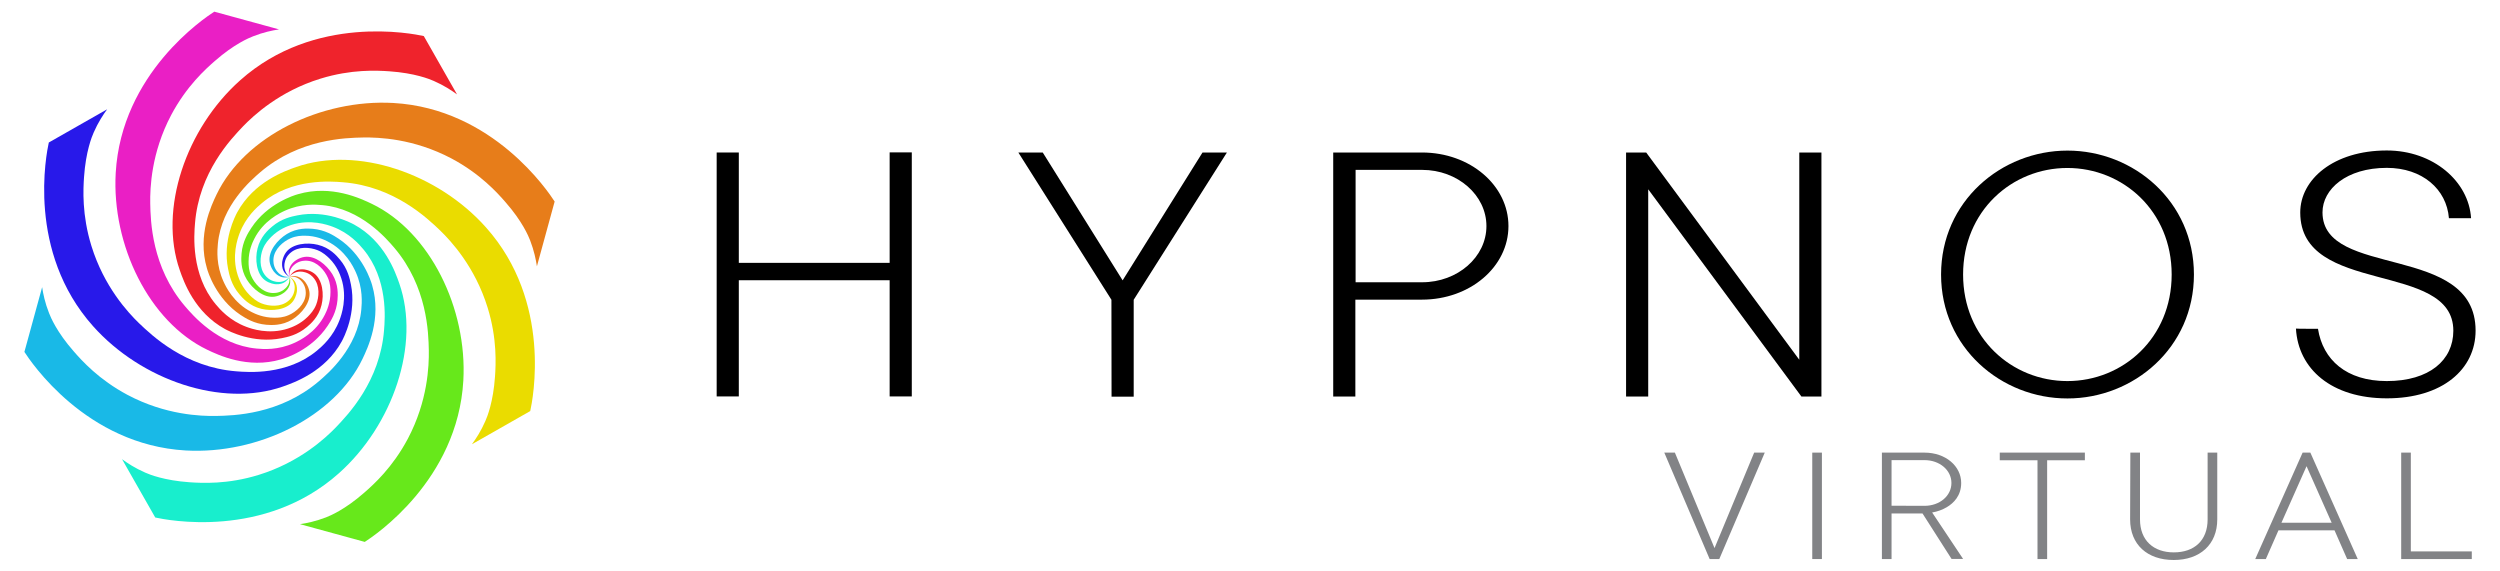
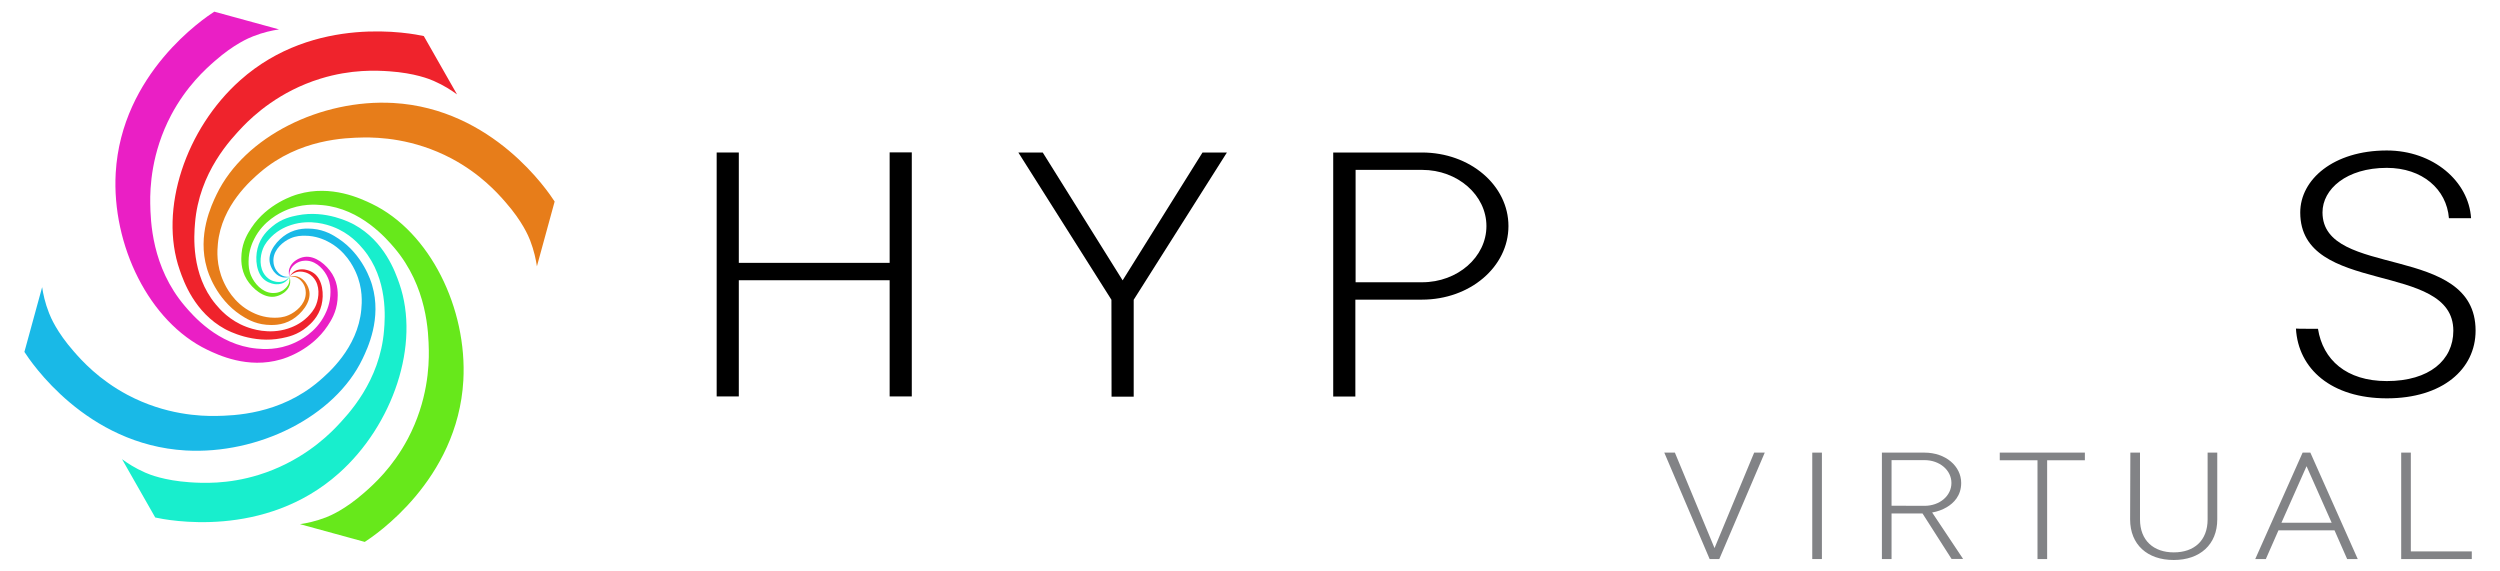
<svg xmlns="http://www.w3.org/2000/svg" version="1.2" baseProfile="tiny" id="Слой_1" x="0px" y="0px" viewBox="0 0 210 48" xml:space="preserve">
  <g>
    <g>
-       <path fill="#2819EA" d="M24.32,23.25c-0.1-0.05-0.35-0.2-0.5-0.49s-0.13-0.56-0.12-0.72c0,0,0.04-0.46,0.33-0.85    c0.54-0.73,1.78-0.85,2.66-0.63c1.01,0.24,1.6,0.93,1.85,1.23c0.67,0.79,0.84,1.62,0.94,2.12c0.48,2.4-0.61,4.46-0.77,4.76    c-1.4,2.56-4.01,3.47-4.95,3.8c-5.12,1.79-11.9-0.54-15.94-5.07C2.23,21.14,3.89,12.92,4.1,11.97c1.63-0.93,3.27-1.86,4.9-2.79    c-0.33,0.45-0.76,1.1-1.13,1.95c-0.16,0.36-0.66,1.59-0.81,3.73c-0.07,1.03-0.19,3.18,0.62,5.8c1.06,3.43,3.08,5.6,4,6.49    c1.06,1.01,3.85,3.7,8.16,4.04c0.98,0.08,4.28,0.35,6.79-1.74c0.42-0.35,1.36-1.16,1.89-2.56c0.16-0.43,0.68-1.88,0.15-3.51    c-0.1-0.3-0.35-1.02-1-1.67c-0.23-0.22-0.53-0.51-1.01-0.7c-0.61-0.24-1.6-0.34-2.25,0.22c-0.1,0.08-0.4,0.35-0.49,0.81    c-0.03,0.12-0.1,0.48,0.1,0.85C24.11,23.06,24.23,23.18,24.32,23.25z" />
      <path fill="#19B9E7" d="M24.32,23.25c-0.11,0.04-0.38,0.11-0.7,0.01c-0.31-0.1-0.49-0.3-0.6-0.43c0,0-0.3-0.35-0.37-0.84    c-0.13-0.9,0.66-1.85,1.44-2.33c0.88-0.54,1.78-0.47,2.18-0.44c1.03,0.09,1.75,0.55,2.17,0.83c2.04,1.35,2.73,3.58,2.82,3.91    c0.82,2.79-0.38,5.29-0.81,6.19c-2.35,4.89-8.79,8.03-14.85,7.69c-8.38-0.48-13.02-7.46-13.55-8.28c0.5-1.81,0.99-3.63,1.49-5.44    c0.08,0.55,0.24,1.32,0.58,2.18c0.14,0.36,0.65,1.59,2.07,3.21c0.68,0.78,2.11,2.38,4.54,3.67c3.18,1.68,6.13,1.78,7.42,1.76    c1.46-0.03,5.34-0.11,8.63-2.91c0.75-0.64,3.27-2.78,3.57-6.03c0.05-0.54,0.15-1.78-0.47-3.15c-0.19-0.42-0.84-1.81-2.38-2.58    c-0.28-0.14-0.97-0.47-1.89-0.47c-0.32,0-0.74,0.01-1.21,0.22c-0.6,0.26-1.37,0.89-1.43,1.74c-0.01,0.13-0.03,0.53,0.22,0.92    c0.07,0.1,0.27,0.41,0.67,0.53C24.04,23.26,24.21,23.26,24.32,23.25z" />
      <path fill="#18EECD" d="M24.32,23.25c-0.05,0.1-0.2,0.35-0.49,0.5s-0.56,0.13-0.72,0.12c0,0-0.46-0.04-0.85-0.33    c-0.73-0.54-0.85-1.78-0.63-2.66c0.24-1.01,0.93-1.6,1.23-1.85c0.79-0.67,1.62-0.84,2.12-0.94c2.4-0.48,4.46,0.61,4.76,0.77    c2.56,1.4,3.47,4,3.8,4.95c1.79,5.12-0.54,11.9-5.07,15.94c-6.26,5.59-14.48,3.93-15.43,3.72c-0.93-1.64-1.86-3.27-2.79-4.9    c0.45,0.33,1.1,0.76,1.95,1.13c0.36,0.16,1.59,0.66,3.73,0.81c1.03,0.07,3.18,0.19,5.8-0.62c3.43-1.06,5.6-3.08,6.49-4    c1.01-1.06,3.7-3.85,4.04-8.16c0.08-0.98,0.35-4.28-1.74-6.79c-0.35-0.42-1.16-1.36-2.56-1.89c-0.43-0.16-1.88-0.68-3.51-0.15    c-0.3,0.1-1.02,0.35-1.67,1c-0.22,0.23-0.51,0.53-0.7,1.01c-0.24,0.61-0.34,1.6,0.22,2.25c0.08,0.1,0.35,0.4,0.81,0.49    c0.12,0.03,0.48,0.1,0.85-0.1C24.13,23.45,24.25,23.33,24.32,23.25z" />
      <path fill="#67E81B" d="M24.32,23.25c0.04,0.11,0.11,0.39,0.01,0.7s-0.3,0.49-0.43,0.6c0,0-0.35,0.3-0.84,0.37    c-0.9,0.13-1.85-0.66-2.33-1.44c-0.54-0.88-0.47-1.78-0.44-2.18c0.09-1.03,0.55-1.74,0.83-2.17c1.35-2.04,3.58-2.73,3.92-2.82    c2.8-0.82,5.29,0.38,6.19,0.81c4.89,2.35,8.03,8.79,7.69,14.85c-0.48,8.38-7.46,13.02-8.28,13.55c-1.81-0.5-3.63-1-5.44-1.49    c0.55-0.08,1.32-0.24,2.18-0.57c0.36-0.14,1.59-0.65,3.21-2.07c0.78-0.68,2.38-2.11,3.67-4.54c1.68-3.18,1.78-6.13,1.76-7.42    c-0.03-1.46-0.11-5.34-2.91-8.63c-0.64-0.74-2.78-3.27-6.03-3.57c-0.54-0.05-1.78-0.15-3.15,0.47c-0.42,0.19-1.81,0.84-2.58,2.38    c-0.14,0.28-0.47,0.97-0.47,1.89c0,0.32,0.01,0.74,0.22,1.21c0.26,0.6,0.89,1.37,1.74,1.43c0.13,0.01,0.53,0.03,0.92-0.22    c0.1-0.07,0.41-0.27,0.53-0.67C24.33,23.52,24.33,23.35,24.32,23.25z" />
-       <path fill="#EADC00" d="M24.32,23.25c0.1,0.05,0.35,0.2,0.5,0.49s0.13,0.56,0.12,0.72c0,0-0.04,0.46-0.33,0.85    c-0.54,0.73-1.78,0.85-2.66,0.63c-1.01-0.24-1.6-0.93-1.85-1.23c-0.67-0.79-0.84-1.62-0.94-2.12c-0.48-2.4,0.61-4.46,0.77-4.76    c1.4-2.56,4.01-3.47,4.95-3.8c5.12-1.79,11.9,0.53,15.94,5.07c5.59,6.26,3.93,14.48,3.72,15.43c-1.64,0.93-3.27,1.86-4.9,2.79    c0.33-0.45,0.76-1.1,1.13-1.95c0.16-0.36,0.66-1.59,0.81-3.73c0.07-1.03,0.19-3.18-0.62-5.8c-1.06-3.43-3.08-5.6-4-6.49    c-1.06-1.01-3.85-3.7-8.16-4.04c-0.98-0.08-4.28-0.35-6.79,1.74c-0.42,0.35-1.36,1.16-1.89,2.56c-0.16,0.43-0.68,1.88-0.15,3.51    c0.1,0.3,0.35,1.02,1,1.67c0.23,0.22,0.53,0.51,1.01,0.7c0.61,0.24,1.6,0.34,2.25-0.22c0.1-0.08,0.4-0.36,0.49-0.81    c0.03-0.12,0.1-0.48-0.1-0.85C24.52,23.43,24.4,23.31,24.32,23.25z" />
      <path fill="#E77D1A" d="M24.32,23.25c0.11-0.04,0.38-0.11,0.7-0.01c0.31,0.1,0.49,0.3,0.6,0.43c0,0,0.3,0.35,0.37,0.84    c0.13,0.89-0.66,1.85-1.44,2.33c-0.88,0.54-1.78,0.47-2.18,0.44c-1.03-0.09-1.74-0.55-2.17-0.83c-2.04-1.36-2.73-3.58-2.82-3.92    c-0.82-2.79,0.38-5.29,0.81-6.19c2.35-4.89,8.79-8.03,14.85-7.69c8.38,0.48,13.02,7.46,13.55,8.28c-0.5,1.81-1,3.63-1.49,5.44    c-0.08-0.55-0.24-1.32-0.57-2.18c-0.14-0.36-0.65-1.59-2.07-3.21c-0.68-0.78-2.11-2.38-4.54-3.67c-3.18-1.68-6.13-1.78-7.42-1.76    c-1.46,0.03-5.34,0.11-8.63,2.91c-0.74,0.64-3.27,2.78-3.57,6.03c-0.05,0.54-0.15,1.78,0.47,3.15c0.19,0.42,0.84,1.81,2.38,2.58    c0.28,0.14,0.97,0.47,1.89,0.47c0.32,0,0.74-0.01,1.21-0.22c0.6-0.26,1.37-0.89,1.43-1.75c0.01-0.13,0.03-0.53-0.22-0.92    c-0.07-0.1-0.27-0.41-0.67-0.53C24.59,23.23,24.42,23.23,24.32,23.25z" />
      <path fill="#EF232C" d="M24.32,23.25c0.05-0.1,0.2-0.35,0.49-0.5s0.56-0.13,0.72-0.12c0,0,0.46,0.04,0.85,0.33    c0.73,0.54,0.85,1.78,0.63,2.66c-0.24,1.01-0.93,1.6-1.23,1.85c-0.79,0.67-1.62,0.84-2.12,0.94c-2.4,0.48-4.46-0.61-4.76-0.77    c-2.56-1.4-3.47-4-3.8-4.95c-1.79-5.12,0.53-11.9,5.07-15.94c6.26-5.59,14.48-3.93,15.43-3.72c0.93,1.63,1.86,3.27,2.79,4.9    c-0.45-0.33-1.1-0.76-1.95-1.13c-0.36-0.16-1.59-0.66-3.73-0.81c-1.03-0.07-3.18-0.19-5.8,0.62c-3.43,1.06-5.6,3.08-6.49,4    c-1.01,1.06-3.7,3.85-4.04,8.16c-0.08,0.98-0.35,4.28,1.74,6.79c0.35,0.42,1.16,1.36,2.56,1.89c0.43,0.16,1.88,0.68,3.51,0.15    c0.3-0.1,1.02-0.35,1.67-1c0.22-0.23,0.51-0.53,0.7-1.01c0.24-0.61,0.34-1.6-0.22-2.25c-0.08-0.1-0.35-0.4-0.81-0.49    c-0.12-0.03-0.48-0.1-0.85,0.1C24.5,23.04,24.38,23.16,24.32,23.25z" />
      <path fill="#EA1FC5" d="M24.32,23.25c-0.04-0.11-0.11-0.39-0.01-0.7s0.3-0.49,0.43-0.6c0,0,0.35-0.3,0.84-0.37    c0.9-0.13,1.85,0.66,2.33,1.44c0.54,0.88,0.47,1.79,0.44,2.18c-0.09,1.03-0.55,1.75-0.83,2.17c-1.35,2.04-3.58,2.73-3.92,2.82    c-2.79,0.82-5.29-0.38-6.19-0.81c-4.89-2.35-8.03-8.79-7.69-14.85C10.2,6.15,17.18,1.51,18,0.98c1.81,0.5,3.63,0.99,5.44,1.49    c-0.55,0.08-1.32,0.24-2.18,0.58c-0.36,0.14-1.59,0.65-3.21,2.07c-0.78,0.68-2.38,2.11-3.67,4.54c-1.68,3.18-1.78,6.13-1.76,7.42    c0.03,1.46,0.11,5.34,2.91,8.63c0.64,0.75,2.78,3.27,6.03,3.57c0.54,0.05,1.78,0.15,3.15-0.47c0.42-0.19,1.81-0.84,2.58-2.38    c0.14-0.28,0.47-0.97,0.47-1.89c0-0.32-0.01-0.74-0.22-1.21c-0.26-0.6-0.89-1.37-1.74-1.43c-0.13-0.01-0.53-0.03-0.92,0.22    c-0.1,0.07-0.41,0.27-0.53,0.67C24.3,22.97,24.3,23.14,24.32,23.25z" />
    </g>
    <g>
-       <path d="M60.2,12.81h1.86v9.27h12.67V12.8h1.86v20.5h-1.86v-9.76H62.06v9.76H60.2V12.81z" />
+       <path d="M60.2,12.81h1.86v9.27h12.67V12.8h1.86v20.5h-1.86v-9.76H62.06v9.76H60.2z" />
      <path d="M93.36,25.18l-7.82-12.37h2.05l6.71,10.74l6.71-10.74h2.05l-7.83,12.37v8.14h-1.86L93.36,25.18L93.36,25.18z" />
      <path d="M111.99,12.81h7.45c4.06,0,7.27,2.77,7.27,6.18s-3.21,6.18-7.27,6.18h-5.59v8.14h-1.86L111.99,12.81L111.99,12.81z     M119.46,23.71c2.98,0,5.4-2.12,5.4-4.72s-2.42-4.72-5.4-4.72h-5.59v9.44C113.86,23.71,119.46,23.71,119.46,23.71z" />
-       <path d="M136.6,12.81h1.68l12.86,17.41V12.81H153v20.5h-1.68L138.45,15.9v17.41h-1.86v-20.5H136.6z" />
-       <path d="M163.05,23.06c0-6.15,5.07-10.41,10.62-10.41s10.62,4.26,10.62,10.41s-5.07,10.41-10.62,10.41    C168.11,33.48,163.05,29.21,163.05,23.06z M182.42,23.06c0-5.34-4.1-8.95-8.76-8.95c-4.66,0-8.76,3.61-8.76,8.95    s4.1,8.95,8.76,8.95C178.32,32.01,182.42,28.4,182.42,23.06z" />
      <path d="M194.71,27.62c0.41,2.6,2.38,4.39,5.78,4.39c3.58,0,5.59-1.76,5.59-4.23c0-5.92-12.86-2.9-12.86-9.93    c0-2.77,2.79-5.21,7.27-5.21c3.91,0,6.89,2.6,7.08,5.69h-1.86c-0.19-2.44-2.24-4.23-5.22-4.23c-3.39,0-5.4,1.79-5.4,3.74    c0,5.6,12.86,2.54,12.86,9.93c0,3.25-2.79,5.69-7.45,5.69s-7.45-2.47-7.64-5.86C192.86,27.62,194.71,27.62,194.71,27.62z" />
    </g>
    <g>
      <path fill="#828386" d="M139.8,38.02h0.89l3.33,8.02l3.33-8.02h0.89l-3.82,8.94h-0.81L139.8,38.02z" />
      <path fill="#828386" d="M152.23,38.02h0.81v8.94h-0.81V38.02z" />
      <path fill="#828386" d="M158.08,38.02h3.57c1.79,0,3.09,1.14,3.09,2.55c0,1.06-0.62,1.69-1.22,2.04    c-0.36,0.21-0.76,0.36-1.22,0.44l2.6,3.9h-0.97l-2.44-3.82h-2.6v3.83h-0.81V38.02L158.08,38.02z M161.65,42.49    c1.3,0,2.27-0.85,2.27-1.92s-0.98-1.92-2.27-1.92h-2.76v3.83L161.65,42.49L161.65,42.49z" />
      <path fill="#828386" d="M171.15,38.66h-3.17v-0.64h7.15v0.64h-3.17v8.3h-0.81V38.66L171.15,38.66z" />
      <path fill="#828386" d="M178.95,38.02h0.81v5.61c0,1.77,1.14,2.77,2.84,2.77c1.71,0,2.84-0.99,2.84-2.77v-5.61h0.81v5.61    c0,2.11-1.45,3.41-3.66,3.41s-3.66-1.29-3.66-3.41L178.95,38.02L178.95,38.02z" />
      <path fill="#828386" d="M193.42,38.02h0.65l3.98,8.94h-0.89l-1.06-2.41h-4.71l-1.06,2.41h-0.89L193.42,38.02z M195.86,43.91    l-2.11-4.75l-2.11,4.75H195.86z" />
      <path fill="#828386" d="M201.7,38.02h0.81v8.3h5.12v0.64h-5.93V38.02z" />
    </g>
  </g>
</svg>